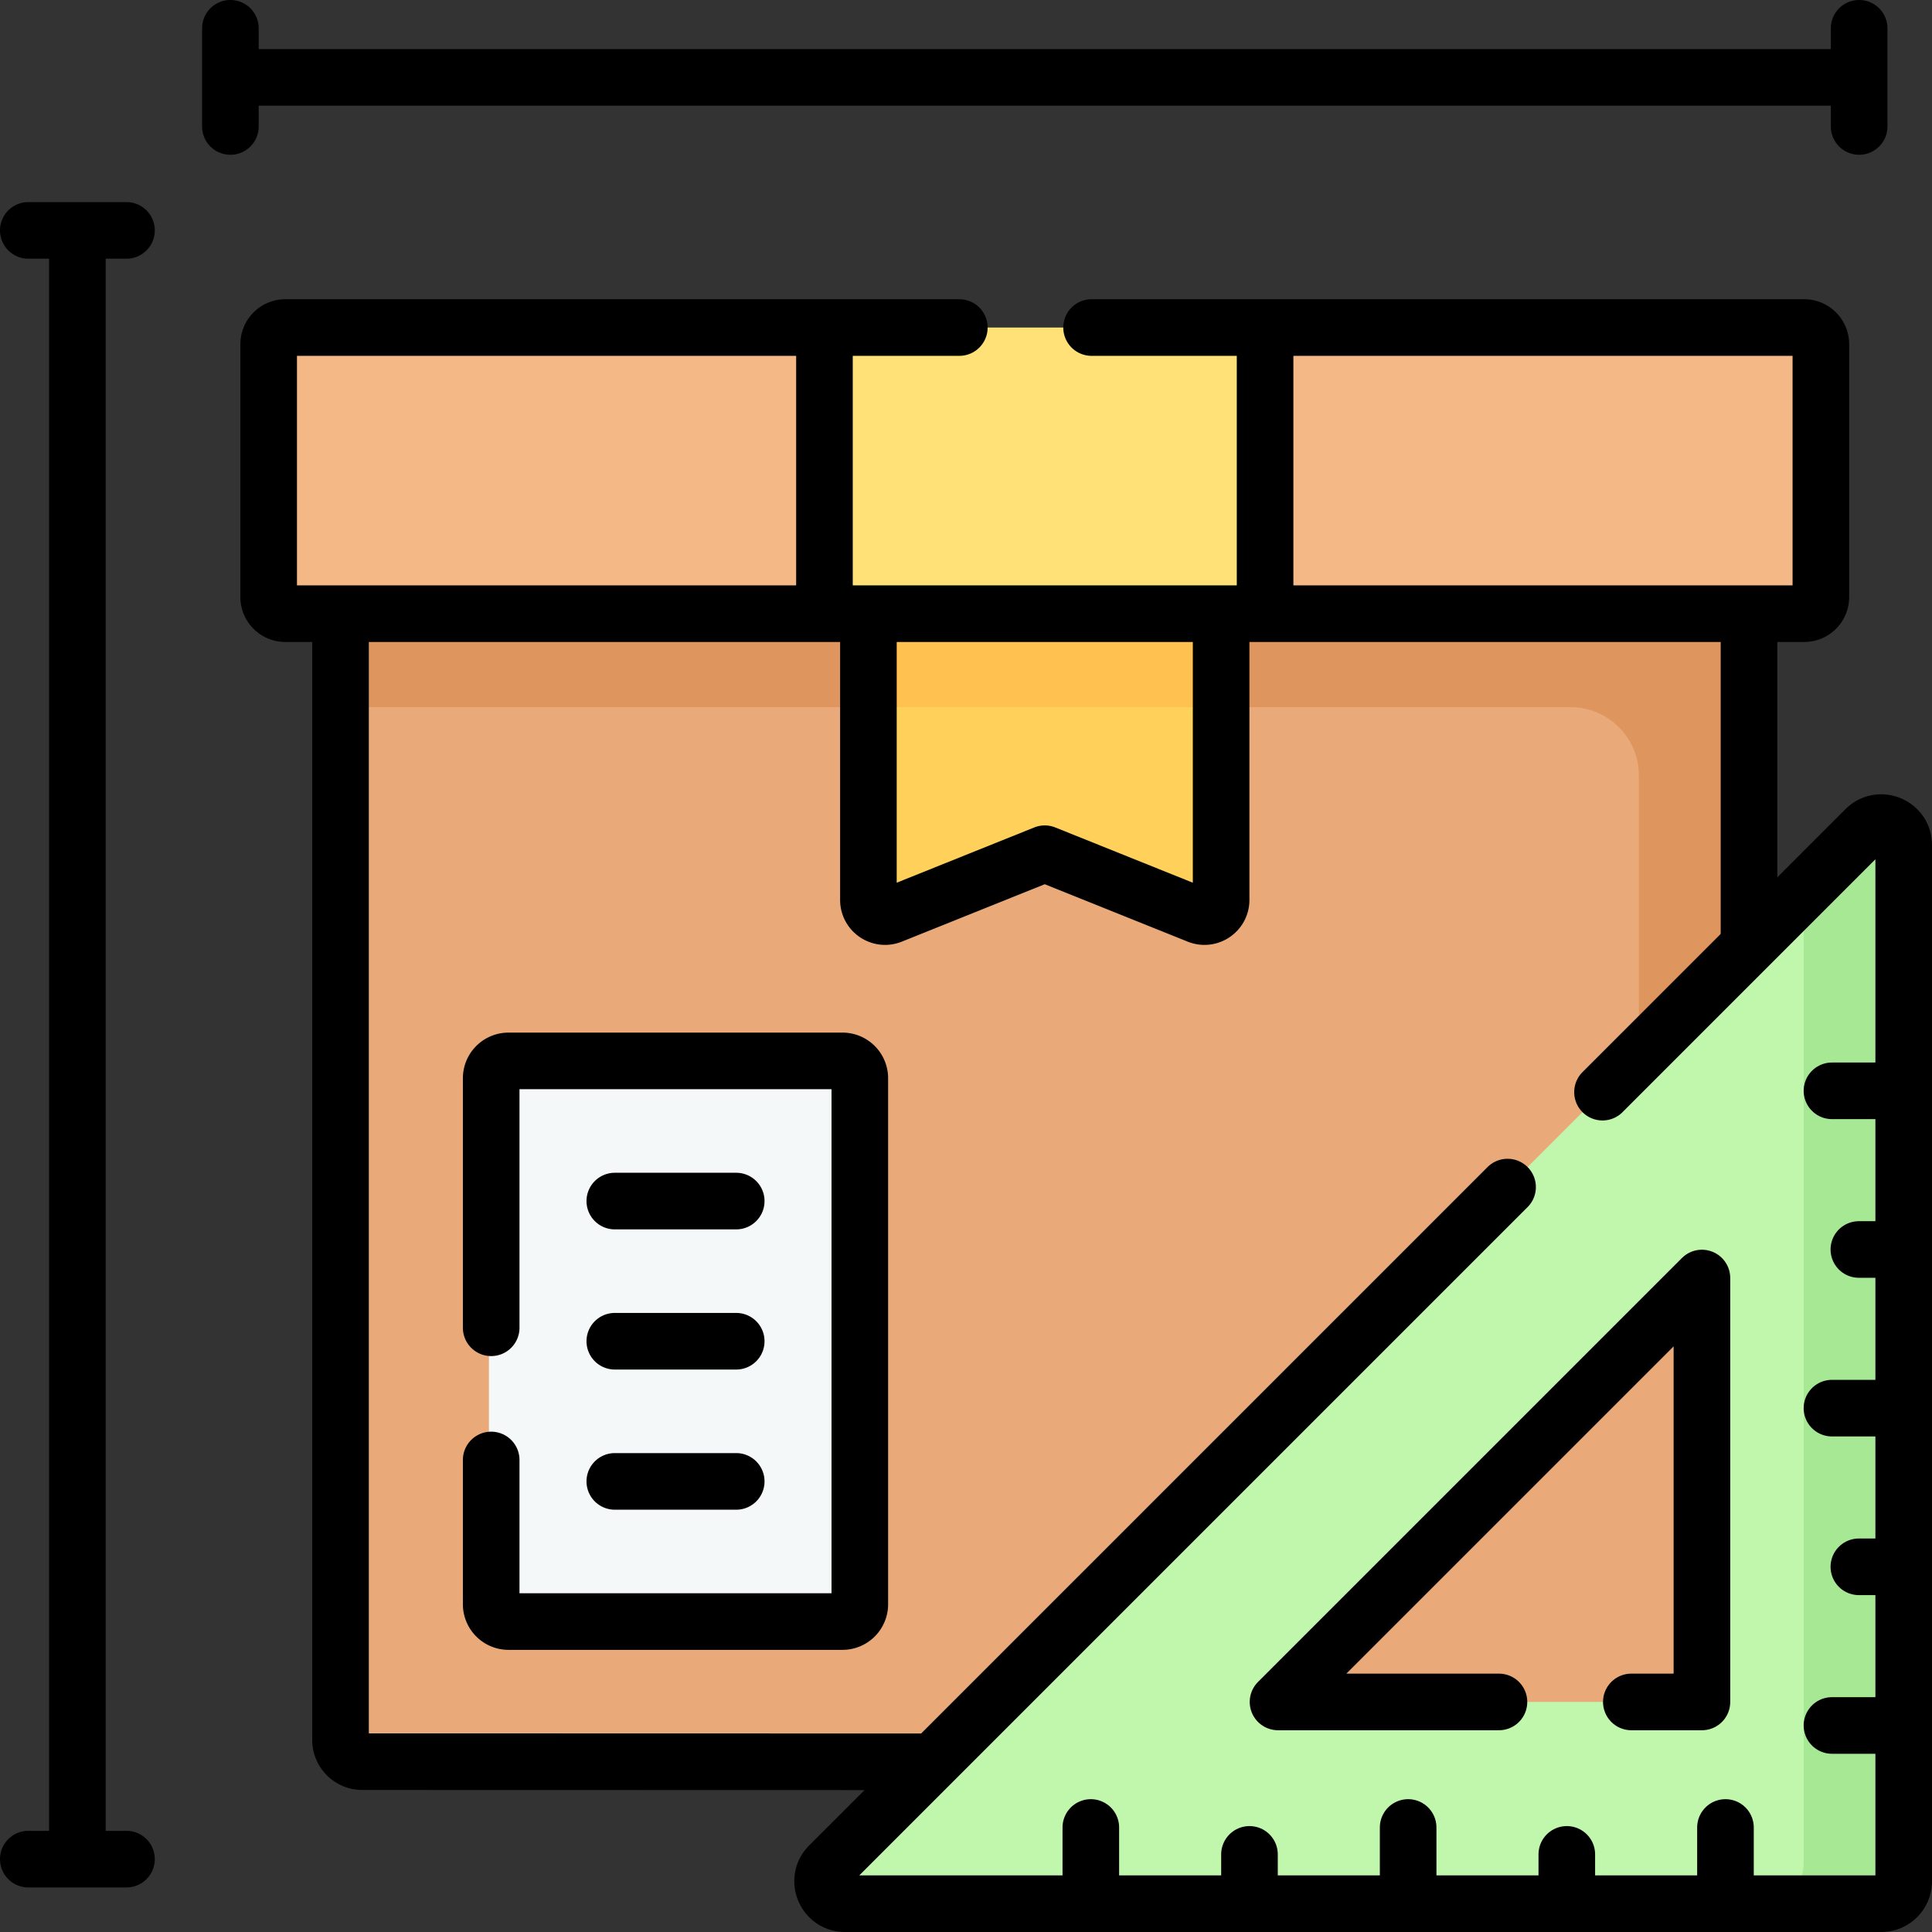
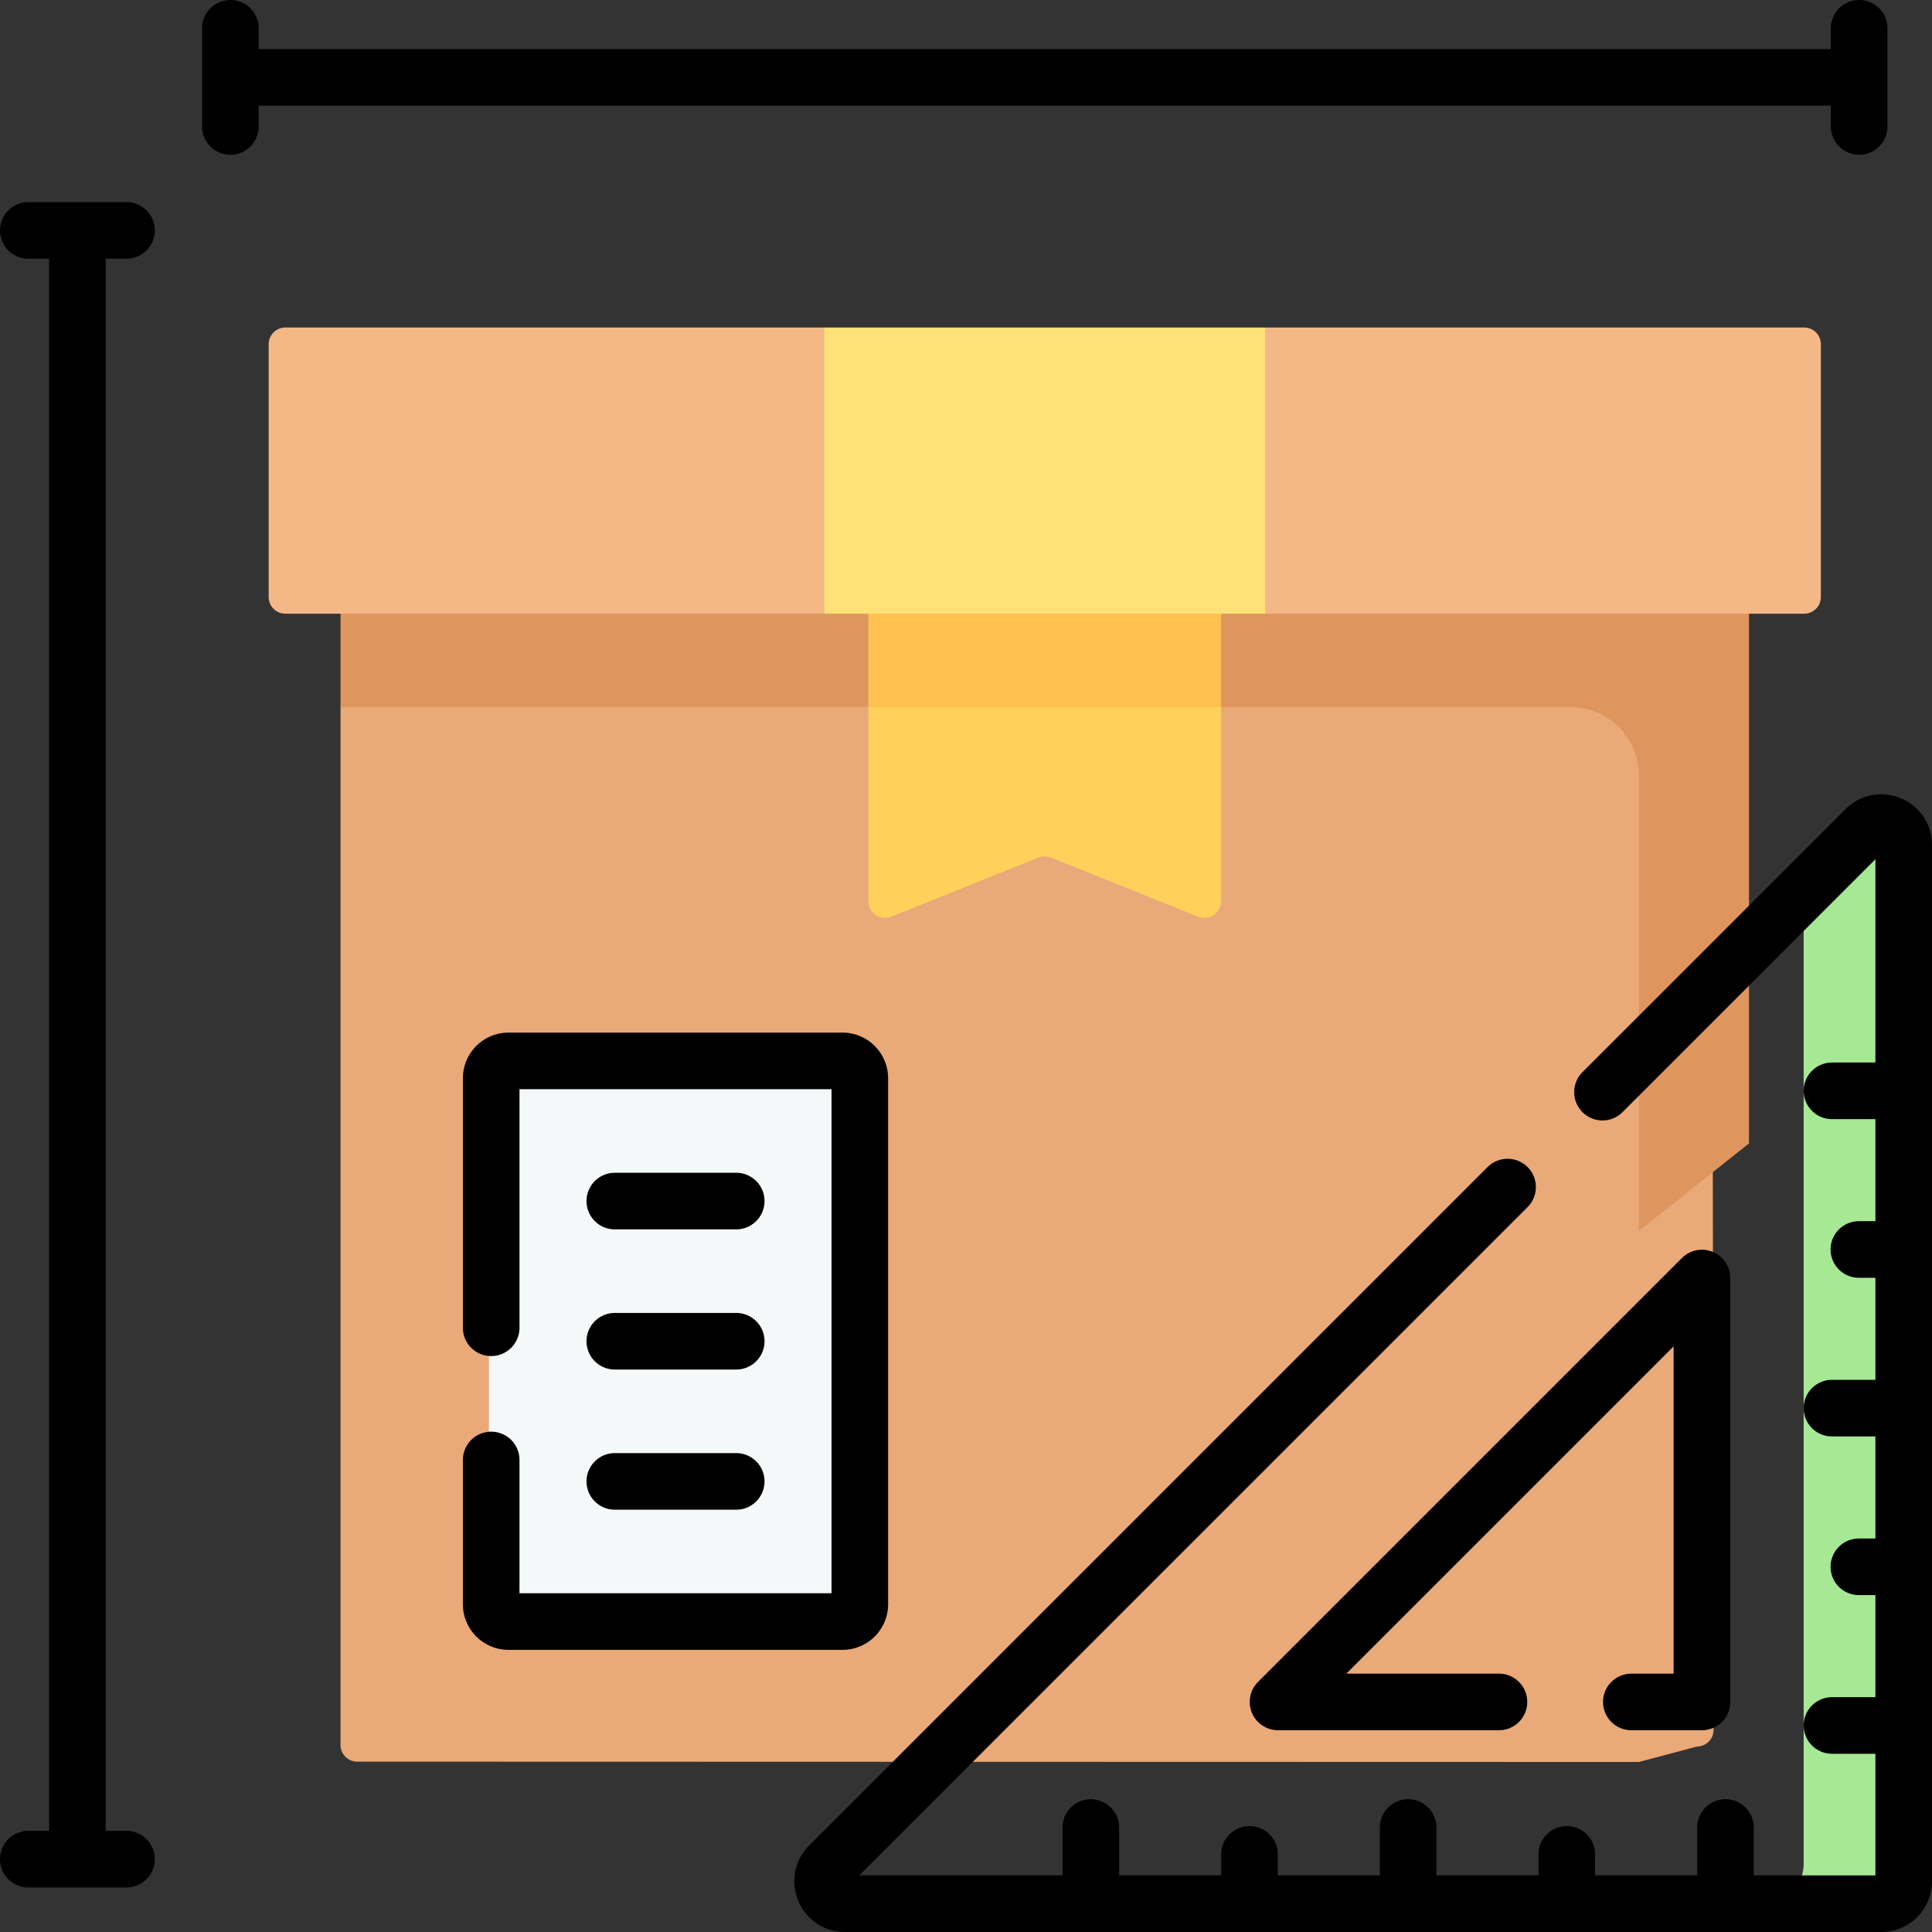
<svg xmlns="http://www.w3.org/2000/svg" version="1.1" width="512" height="512" x="0" y="0" viewBox="0 0 512 512" style="enable-background:new 0 0 512 512" xml:space="preserve" class="">
  <rect x="0" y="0" width="512" height="512" fill="#333333" stroke="none" />
  <g>
    <path d="m90.245 133.427 4.985 36.43-4.985 17.531v275.051a4.417 4.417 0 0 0 4.415 4.42l339.668.087 15.364-4.091a4.418 4.418 0 0 0 4.417-4.42l-.423-325.007H90.245z" style="" fill="#EAA978" data-original="#eaa978" class="" />
    <path d="M463.502 133.424H90.245v53.964h325.941c10.017 0 18.141 8.125 18.141 18.141v120.696l29.174-23.207V133.424z" style="" fill="#DE955E" data-original="#de955e" />
    <path d="m317.544 242.933-39.022-15.675a4.417 4.417 0 0 0-3.295 0L236.2 242.936c-2.901 1.165-6.061-.971-6.061-4.097v-51.45l8.373-33.595h77.882l7.216 33.595v51.445c0 3.128-3.163 5.265-6.066 4.099z" style="" fill="#FFD15B" data-original="#ffd15b" />
    <path d="M230.141 153.793h93.465v33.595h-93.465z" style="" fill="#FFC251" data-original="#ffc251" />
    <path d="M478.128 162.634H335.261l-58.387-14.229-58.385 14.229H75.62a4.418 4.418 0 0 1-4.418-4.418v-67a4.418 4.418 0 0 1 4.418-4.418h142.868l58.385 15.177 58.387-15.177h142.868a4.418 4.418 0 0 1 4.418 4.418v67a4.417 4.417 0 0 1-4.418 4.418z" style="" fill="#F4B887" data-original="#f4b887" class="" />
    <path d="M218.488 86.798h116.773v75.836H218.488z" style="" fill="#FFE177" data-original="#ffe177" class="" />
    <path d="M222.846 432.03H133.99a4.418 4.418 0 0 1-4.418-4.418V287.868a4.418 4.418 0 0 1 4.418-4.418h88.856a4.418 4.418 0 0 1 4.418 4.418v139.743a4.418 4.418 0 0 1-4.418 4.419z" style="" fill="#F5F8F9" data-original="#f5f8f9" />
-     <path d="m491.245 228.6-13.255 7.52-258.24 258.24c-3.74 3.74-1.09 10.14 4.2 10.14h57.63l7.5-3.168 7.5 3.168h27.05l7.5-3.45 7.5 3.45h27.04l7.5-4.956 7.5 4.956h27.05l7.5-3.827 7.5 3.827h27.05l7.165-4.203 7.835 4.203h4.777l23.989-2.593a5.94 5.94 0 0 0 5.94-5.94l1.909-263.168c0-5.289-6.4-7.939-10.14-4.199zM449.03 451.03H343.518c-1.782 0-2.674-2.154-1.414-3.414l105.512-105.512c1.26-1.26 3.414-.368 3.414 1.414V449.03a2 2 0 0 1-2 2z" style="" fill="#C0F7AD" data-original="#c0f7ad" class="" />
    <path d="M504.5 223.95v57.63l-4.365 7.5 4.365 7.5v27.05l-4.365 6.73 4.365 8.27v27.04l-6.059 7.5 6.059 7.5v27.05l-6.059 7.5 6.059 7.5v27.05l-6.059 7.5 6.059 7.5v33.79a5.94 5.94 0 0 1-5.94 5.94h-31.19c5.86 0 10.62-4.76 10.62-10.62V236.12l16.37-16.37c3.74-3.74 10.14-1.09 10.14 4.2z" style="" fill="#A7E895" data-original="#a7e895" class="" />
-     <path d="M463.505 248.25v-84.141M90.244 163.921v297.19a5.748 5.748 0 0 0 5.748 5.749l147.955.037M289.28 86.8h188.85c2.44 0 4.42 1.98 4.42 4.42v67c0 2.44-1.98 4.41-4.42 4.41H75.62c-2.44 0-4.42-1.97-4.42-4.41v-67c0-2.44 1.98-4.42 4.42-4.42h178.61M323.61 163.634v74.85c0 3.129-3.159 5.268-6.061 4.102l-40.675-16.34-40.675 16.34c-2.901 1.165-6.061-.973-6.061-4.102v-74.85M218.488 160.02V89.412M335.261 89.412v70.608" style="stroke-linecap: round; stroke-linejoin: round; stroke-miterlimit: 10;" fill="none" stroke="#000000" stroke-width="15px" stroke-linecap="round" stroke-linejoin="round" stroke-miterlimit="10" data-original="#000000" class="" />
    <path d="M130.17 351.87v-66.12a4.6 4.6 0 0 1 4.6-4.6h88.49a4.6 4.6 0 0 1 4.6 4.6v139.38a4.6 4.6 0 0 1-4.6 4.6h-88.49a4.6 4.6 0 0 1-4.6-4.6v-38.22M162.93 318.296h32.175M162.93 355.441h32.175M162.93 392.586h32.175M61.056 20.508h431.636M492.692 7.5v26.016M61.056 7.5v26.016M20.508 61.056v431.636M33.516 492.692H7.5M33.516 61.056H7.5M399.52 314.59 219.75 494.36c-3.74 3.74-1.09 10.14 4.2 10.14h274.61a5.94 5.94 0 0 0 5.94-5.94V223.95c0-5.29-6.4-7.94-10.14-4.2l-69.68 69.68" style="stroke-linecap: round; stroke-linejoin: round; stroke-miterlimit: 10;" fill="none" stroke="#000000" stroke-width="15px" stroke-linecap="round" stroke-linejoin="round" stroke-miterlimit="10" data-original="#000000" class="" />
    <path d="M397.24 451.03h-58.55l112.34-112.34v112.34h-18.71M503.5 289.079h-18.011M503.5 331.126h-10.882M503.5 373.173h-18.011M503.5 415.22h-10.882M503.5 457.267h-18.011M289.079 503.312v-19.011M331.125 503.312V491.43M373.172 503.312v-19.011M415.219 503.312V491.43M457.266 503.312v-19.011" style="stroke-linecap: round; stroke-linejoin: round; stroke-miterlimit: 10;" fill="none" stroke="#000000" stroke-width="15px" stroke-linecap="round" stroke-linejoin="round" stroke-miterlimit="10" data-original="#000000" class="" />
  </g>
</svg>